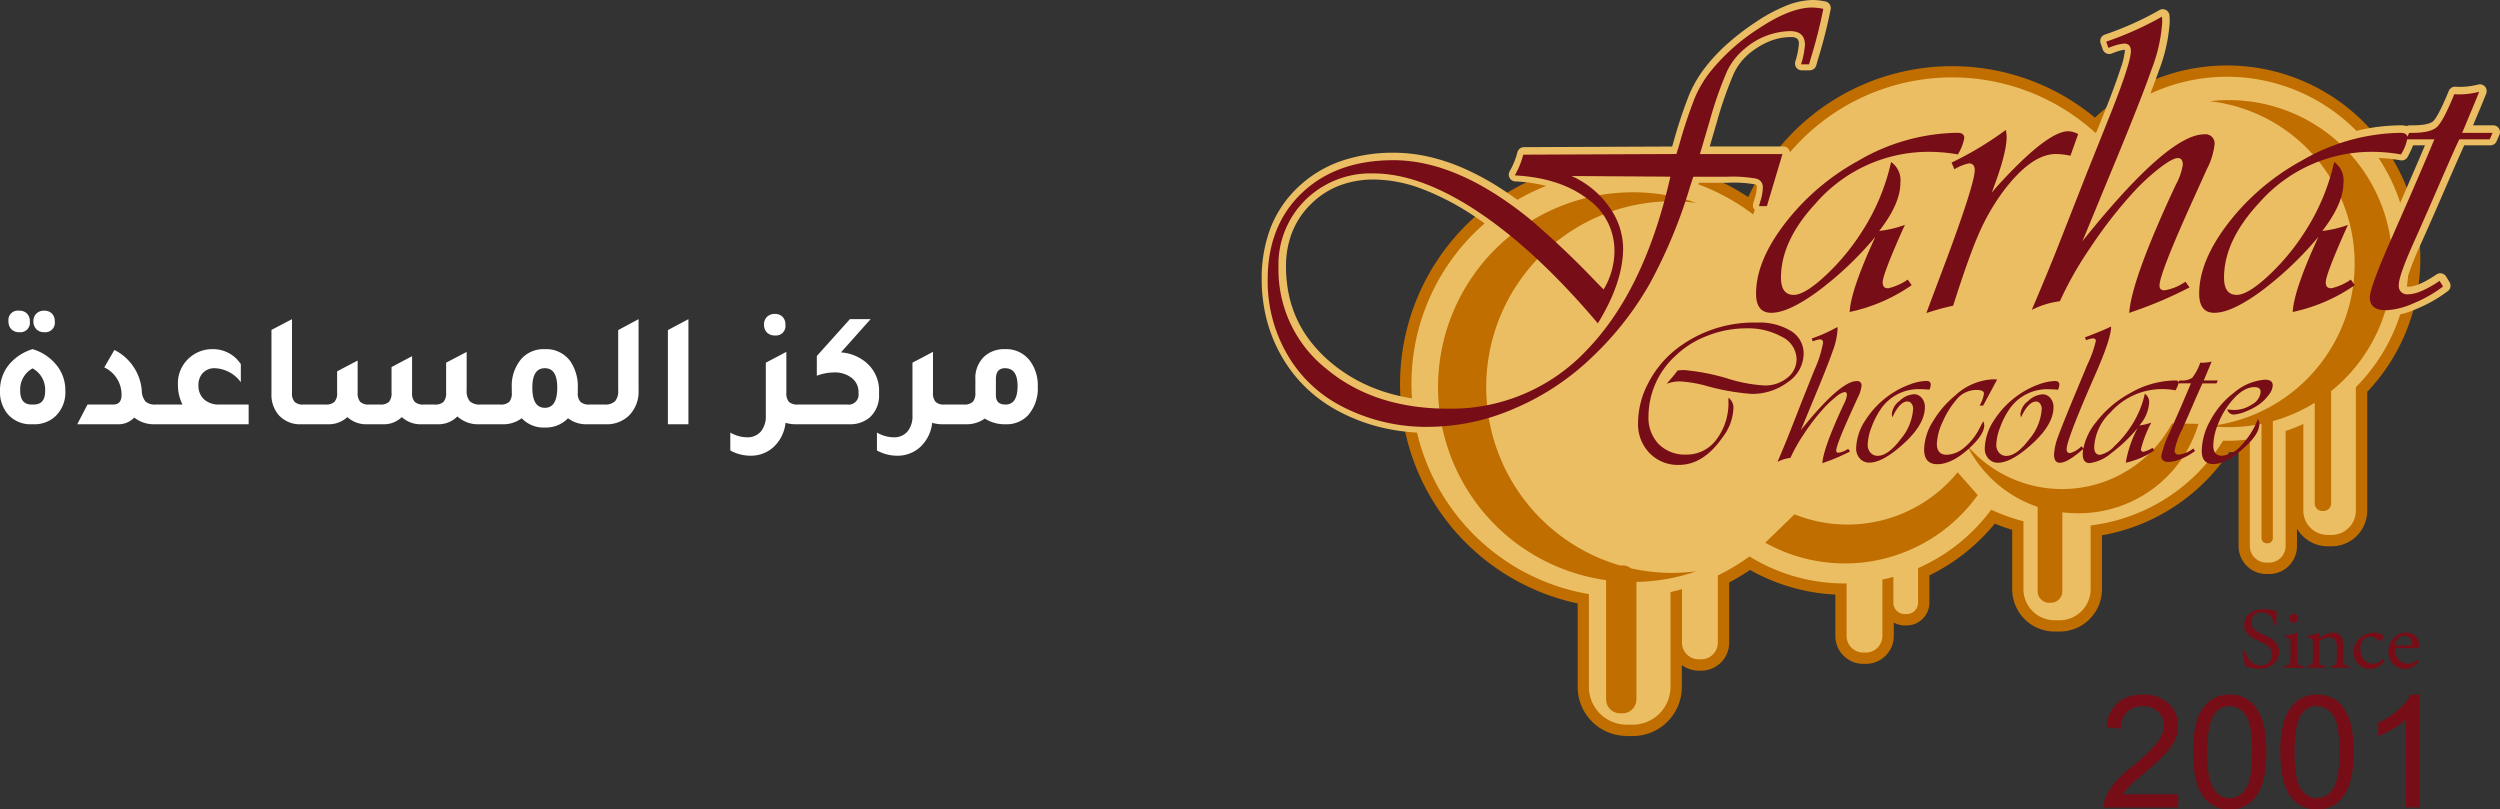
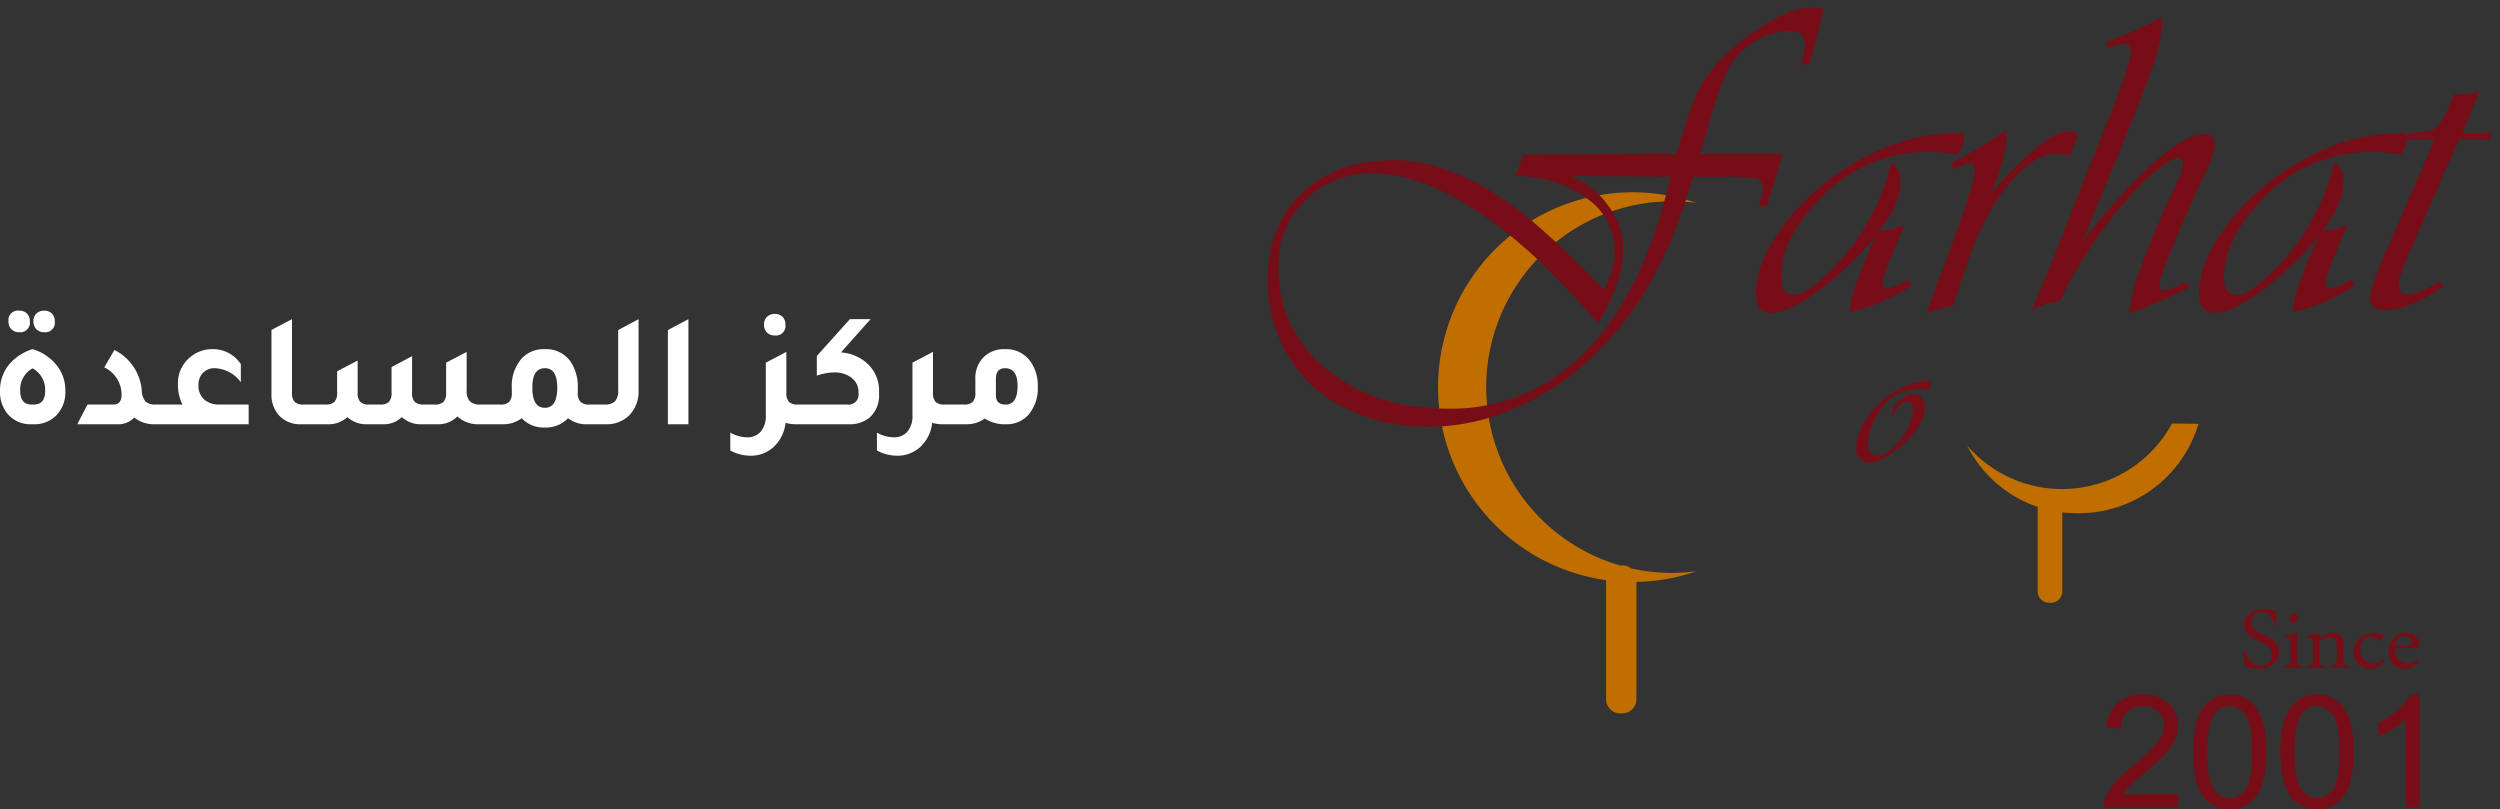
<svg xmlns="http://www.w3.org/2000/svg" width="383.575" height="124.187" viewBox="0 0 383.575 124.187">
  <rect x="0" y="0" width="383.575" height="124.187" fill="#333333" stroke="none" />
  <g id="Group_17283" data-name="Group 17283" transform="translate(-1218.925 -20.906)">
    <path id="Path_19314" data-name="Path 19314" d="M4.875-14.125a1.622,1.622,0,0,1-1.2-.45,1.655,1.655,0,0,1-.45-1.225,1.447,1.447,0,0,1,1.65-1.625,1.6,1.6,0,0,1,1.188.438A1.6,1.6,0,0,1,6.5-15.8,1.459,1.459,0,0,1,4.875-14.125Zm3.825,0a1.6,1.6,0,0,1-1.2-.463A1.665,1.665,0,0,1,7.05-15.8a1.589,1.589,0,0,1,.45-1.175,1.622,1.622,0,0,1,1.2-.45,1.6,1.6,0,0,1,1.188.438,1.6,1.6,0,0,1,.438,1.187A1.459,1.459,0,0,1,8.7-14.125ZM6.8,0A4.612,4.612,0,0,1,3.075-1.6a5.308,5.308,0,0,1-1.15-3.525,6.217,6.217,0,0,1,1.3-3.925,7.551,7.551,0,0,1,3.7-2.475,7.43,7.43,0,0,1,3.85,2.675A6.124,6.124,0,0,1,11.95-5.125a5.041,5.041,0,0,1-1.5,3.875A4.7,4.7,0,0,1,7.05,0ZM6.775-3.025H7.1q1.75,0,1.75-2.075A3.714,3.714,0,0,0,6.925-8.575a3.681,3.681,0,0,0-1.9,3.425Q5.025-3.025,6.775-3.025Zm7,3.025L15.35-3.025H19.3q1.275,0,1.275-1.475a4.617,4.617,0,0,0-2.65-4.225l1.55-2.675a7.641,7.641,0,0,1,4.2,6.175A2.808,2.808,0,0,0,24.237-3.5a2.165,2.165,0,0,0,1.588.475h1.9V0H25.65a4.829,4.829,0,0,1-3.125-1.025A3.386,3.386,0,0,1,19.875,0Zm26.3-3.025V0H26.225V-3.025h3.7a6.624,6.624,0,0,1-.7-3.05,5.193,5.193,0,0,1,1.85-4.2,5.267,5.267,0,0,1,3.475-1.25,5.089,5.089,0,0,1,4.325,2.3V-6.45A5.217,5.217,0,0,0,34.9-8.6a2.435,2.435,0,0,0-1.838.713,2.638,2.638,0,0,0-.687,1.912,2.782,2.782,0,0,0,.862,2.162,3.372,3.372,0,0,0,2.362.787ZM48.175,0A4.4,4.4,0,0,1,44.65-1.45a4.771,4.771,0,0,1-1.075-3.225v-9.8l3.15-1.65v11.3a1.958,1.958,0,0,0,.4,1.388,1.83,1.83,0,0,0,1.35.412h2.25V0Zm1.05,0V-3.025h2.65a1.876,1.876,0,0,0,1.362-.412,1.918,1.918,0,0,0,.412-1.388v-3.3l3.15-1.65v4.95a1.958,1.958,0,0,0,.4,1.388,1.83,1.83,0,0,0,1.35.412h1.7a1.83,1.83,0,0,0,1.35-.412A1.958,1.958,0,0,0,62-4.825v-3.95l3.15-1.675v5.625a1.918,1.918,0,0,0,.412,1.388,1.876,1.876,0,0,0,1.362.412h1.7a1.83,1.83,0,0,0,1.35-.412,1.958,1.958,0,0,0,.4-1.388V-9.45l3.15-1.65v5.875a2.4,2.4,0,0,0,.488,1.7,2.225,2.225,0,0,0,1.637.5h2.3V0H75.475A4.724,4.724,0,0,1,72.1-1.2,4.071,4.071,0,0,1,69.075,0H66.6a4.249,4.249,0,0,1-3.025-1.1A3.936,3.936,0,0,1,60.725,0H58.25a4.249,4.249,0,0,1-3.025-1.1A4.249,4.249,0,0,1,52.2,0ZM92.35-3.025h2.225V0h-2.55a4.559,4.559,0,0,1-2.95-.925A4.664,4.664,0,0,1,85.525.5a4.566,4.566,0,0,1-3.55-1.425A4.728,4.728,0,0,1,79,0H76.45V-3.025H78.7a1.83,1.83,0,0,0,1.35-.412,1.958,1.958,0,0,0,.4-1.388V-5.55a6.391,6.391,0,0,1,1.525-4.55,4.615,4.615,0,0,1,3.55-1.425,4.572,4.572,0,0,1,3.9,1.85,6.831,6.831,0,0,1,1.15,4.125v.725a1.918,1.918,0,0,0,.412,1.388A1.876,1.876,0,0,0,92.35-3.025Zm-6.825.5q1.9,0,1.9-3.1,0-2.975-1.9-2.975Q83.6-8.6,83.6-5.625,83.6-2.525,85.525-2.525ZM93.075,0V-3.025H94.65a2.225,2.225,0,0,0,1.638-.5,2.4,2.4,0,0,0,.487-1.7V-14.45L99.9-16.125V-5.2a5.188,5.188,0,0,1-1.475,3.875A4.917,4.917,0,0,1,94.825,0ZM104.4,0V-14.45l3.15-1.675V0Zm16.4-13.625a1.622,1.622,0,0,1-1.2-.45,1.655,1.655,0,0,1-.45-1.225,1.589,1.589,0,0,1,.45-1.175,1.622,1.622,0,0,1,1.2-.45,1.6,1.6,0,0,1,1.188.438,1.6,1.6,0,0,1,.438,1.188A1.459,1.459,0,0,1,120.8-13.625Zm3.525,10.6h2.25V0h-2.55a5.29,5.29,0,0,1-1.575-.225,5.9,5.9,0,0,1-1.925,3.8,5.145,5.145,0,0,1-3.475,1.25,6.461,6.461,0,0,1-3.075-.8V1.275a5.215,5.215,0,0,0,2.55.725,2.666,2.666,0,0,0,2.138-.887,3.659,3.659,0,0,0,.762-2.463v-8.1l2.05-1.075,1.075-.575v.025l.025-.025v6.275a1.958,1.958,0,0,0,.4,1.388A1.83,1.83,0,0,0,124.325-3.025Zm6.625-8a6.675,6.675,0,0,1,3.3,1.125,5.64,5.64,0,0,1,2.55,4.975V-4.6a4.528,4.528,0,0,1-1.4,3.525A4.637,4.637,0,0,1,132.225,0h-7.15V-3.025H131.9a1.536,1.536,0,0,0,1.75-1.725V-4.9a2.713,2.713,0,0,0-1.037-2.2,4.144,4.144,0,0,0-2.713-.85,7.887,7.887,0,0,0-2.65.5v-3.025l5.075-5.65H135.5Zm15.875,8h2.25V0h-2.55a5.29,5.29,0,0,1-1.575-.225,5.9,5.9,0,0,1-1.925,3.8,5.145,5.145,0,0,1-3.475,1.25,6.461,6.461,0,0,1-3.075-.8V1.275a5.215,5.215,0,0,0,2.55.725,2.666,2.666,0,0,0,2.137-.887,3.659,3.659,0,0,0,.762-2.463v-8.1l2.05-1.075,1.075-.575v.025l.025-.025v6.275a1.958,1.958,0,0,0,.4,1.388A1.83,1.83,0,0,0,146.825-3.025Zm4.75-3.875a4.528,4.528,0,0,1,1.4-3.525,4.536,4.536,0,0,1,3.15-1.1,4.544,4.544,0,0,1,3.85,1.825,6.248,6.248,0,0,1,1.175,3.925A6.206,6.206,0,0,1,159.675-1.4,4.444,4.444,0,0,1,156.3,0a5.668,5.668,0,0,1-3.275-.875,4.788,4.788,0,0,1-2.9.875h-2.55V-3.025h2.25a1.83,1.83,0,0,0,1.35-.412,1.958,1.958,0,0,0,.4-1.388Zm3.15,2.475q0,1.4,1.475,1.4,1.85,0,1.85-2.85,0-2.725-1.925-2.725-1.4,0-1.4,1.65Z" transform="translate(1217 86)" fill="#fff" />
    <g id="Layer_1" data-name="Layer 1" transform="translate(1412.504 20.926)">
      <g id="Group_17282" data-name="Group 17282" transform="translate(-0.005 -0.02)">
        <g id="Group_17264" data-name="Group 17264" transform="translate(0)">
          <g id="Group_17279" data-name="Group 17279">
-             <path id="Path_19232" data-name="Path 19232" d="M91.4,129.658a7.519,7.519,0,0,1-7.524-7.516V109.329a34.412,34.412,0,1,1,24.213-63.548c.667.379,1.32.783,1.957,1.207a34.383,34.383,0,0,1,53.2-12.194,29.655,29.655,0,0,1,41.772,42.068V95.1a5.46,5.46,0,0,1-5.458,5.462h-.6a5.47,5.47,0,0,1-4.72-2.71v2.684a4.28,4.28,0,0,1-4.281,4.281h-.4a4.28,4.28,0,0,1-4.281-4.281h0V86.054c-.476.03-.948.045-1.424.052a29.714,29.714,0,0,1-14.485,11.411,29.349,29.349,0,0,1-5.049,1.353v8.273a6.5,6.5,0,0,1-6.5,6.5h-.772a6.5,6.5,0,0,1-6.5-6.5h0V98.042c-.907-.277-1.8-.6-2.68-.96a29.853,29.853,0,0,1-10.028,7.947v4.191a3.485,3.485,0,0,1-3.483,3.483h-.281a3.475,3.475,0,0,1-1.7-.446v2.062a4.28,4.28,0,0,1-4.281,4.281h-.4a4.28,4.28,0,0,1-4.281-4.281h0v-6.35a29.489,29.489,0,0,1-13.09-3.779,34.228,34.228,0,0,1-3.205,1.927v9.244a4.28,4.28,0,0,1-4.281,4.281h-.4a4.276,4.276,0,0,1-2.583-.866v3.374a7.518,7.518,0,0,1-7.512,7.524h-.93Z" transform="translate(-35.388 -16.744)" fill="#c06e00" />
            <g id="Group_17280" data-name="Group 17280">
              <path id="Path_19304" data-name="Path 19304" d="M181.67,27.427h0a.012.012,0,0,1,0-.007v.007Z" transform="translate(-113.566 -17.134)" fill="#ebbe63" />
-               <path id="Path_19305" data-name="Path 19305" d="M188.965,19.207h-3.1l.712-1.709v.007c.619-1.462,1.057-2.534,1.308-3.186a1.008,1.008,0,0,0,.067-.364,1.039,1.039,0,0,0-1.038-1.042,1.021,1.021,0,0,0-.259.034,11.684,11.684,0,0,1-2.883.364c-.082,0-.289-.007-.6-.03H183.1a1.041,1.041,0,0,0-.963.645c-1.443,3.543-2.163,4.442-2.407,4.663-.206.187-.918.622-3.126.622h-.431a1.066,1.066,0,0,0-.48.116,2.8,2.8,0,0,0-.847-.116,29.109,29.109,0,0,0-6.875.847,27.921,27.921,0,0,0-31.613-5.713c.51-1.335.93-2.474,1.252-3.4a25.193,25.193,0,0,0,1.713-7.584c0-.21-.011-.514-.034-.982a1.04,1.04,0,0,0-1.559-.847l-.619.356a49.4,49.4,0,0,1-7.741,3.4h-.011a1.036,1.036,0,0,0-.641,1.32l.33.96a.184.184,0,0,0,.015.037A1.038,1.038,0,0,0,130.4,8.2l.42-.161a6.758,6.758,0,0,1,1.6-.431h.015a.55.55,0,0,1,.008.12,11.119,11.119,0,0,1-.664,2.767c-.465,1.462-1.177,3.415-2.114,5.8v-.007L128.093,20.2c-.056.056-.109.112-.161.169a32.673,32.673,0,0,0-46.885,2.991,1.034,1.034,0,0,0-1.027-.911H68.744l1.095-3.737h0A58.842,58.842,0,0,1,72.463,11.2a9.114,9.114,0,0,1,2.47-3.111l-.011.007a12.078,12.078,0,0,1,3.126-1.833,8.65,8.65,0,0,1,3.123-.592,1.545,1.545,0,0,1,1.008.251,1.14,1.14,0,0,1,.244.828,11.709,11.709,0,0,1-.559,2.7,1.017,1.017,0,0,0-.037.281h0a1.038,1.038,0,0,0,1.038,1.038h1.226a1.044,1.044,0,0,0,1-.757l.229-.817A75.6,75.6,0,0,0,87.3,1.393,1.034,1.034,0,0,0,86.476.2,10,10,0,0,0,84.586-.02a11.364,11.364,0,0,0-4.12.877A25.155,25.155,0,0,0,75.8,3.373a38.22,38.22,0,0,0-4.352,3.333,26.89,26.89,0,0,0-3.351,3.561,18.709,18.709,0,0,0-2.523,4.292A72.213,72.213,0,0,0,63.148,21.9s-.086.285-.172.559l-22.736.1a1.038,1.038,0,0,0-1,.772,11.744,11.744,0,0,1-1.188,2.924,1.04,1.04,0,0,0,.843,1.559,23.538,23.538,0,0,1,4.742.69,32.781,32.781,0,0,0-4.393,2.133q-1.423-1.029-2.909-1.972a40.723,40.723,0,0,0-5.458-2.909,29.686,29.686,0,0,0-5.342-1.751,24.176,24.176,0,0,0-5.214-.592,24.471,24.471,0,0,0-8.232,1.308A18.347,18.347,0,0,0,5.579,28.7a17.227,17.227,0,0,0-4.2,6.2A21.762,21.762,0,0,0,0,42.794a24.934,24.934,0,0,0,.78,6.272A22.773,22.773,0,0,0,3.12,54.752a21.689,21.689,0,0,0,3.752,4.787A22.172,22.172,0,0,0,11.854,63.1a27.625,27.625,0,0,0,6.586,2.482h0a31.6,31.6,0,0,0,5.4.776A32.707,32.707,0,0,0,50.207,91.133v14.241h0a5.791,5.791,0,0,0,5.8,5.792h.926a5.793,5.793,0,0,0,5.792-5.792V90.818c.6-.131,1.185-.277,1.766-.442v8.213h0a2.546,2.546,0,0,0,2.549,2.545h.4a2.545,2.545,0,0,0,2.545-2.545V88.28a32.941,32.941,0,0,0,4.858-2.924A27.78,27.78,0,0,0,89.482,89.5h0c.086,0,.172-.008.262-.008v8.052h0A2.549,2.549,0,0,0,92.29,100.1h.4a2.546,2.546,0,0,0,2.545-2.549V88.906c.57-.12,1.132-.262,1.687-.412v3.959A1.75,1.75,0,0,0,98.678,94.2h.281a1.75,1.75,0,0,0,1.751-1.751v-5.3a28.031,28.031,0,0,0,11.224-8.967,27.607,27.607,0,0,0,4.945,1.773V90.372h0a4.772,4.772,0,0,0,4.772,4.772h.765a4.773,4.773,0,0,0,4.772-4.776V80.6a27.907,27.907,0,0,0,20.325-13.008c.2,0,.394.015.592.015h0a27.811,27.811,0,0,0,3.509-.229V83.756h0a2.549,2.549,0,0,0,2.545,2.549h.4a2.545,2.545,0,0,0,2.545-2.545V66.111a27.19,27.19,0,0,0,2.718-1.087v13.3h0a3.73,3.73,0,0,0,3.73,3.73h.6a3.73,3.73,0,0,0,3.73-3.73V59.385a27.951,27.951,0,0,0,6.808-11.171,12.452,12.452,0,0,0,2.534-.855A21.367,21.367,0,0,0,182,44.638a1.036,1.036,0,0,0,.251-1.372l-.529-.862a1.052,1.052,0,0,0-.667-.472,1.05,1.05,0,0,0-.8.154c-2.305,1.556-3.569,1.878-4.225,1.878a.744.744,0,0,1-.326-.049c.082-.54.142-1.083.195-1.634a48.1,48.1,0,0,1,2.039-5.068c1.372-3.074,2.444-5.507,3.186-7.239,1.822-4.21,2.961-6.8,3.385-7.692h4.015a1.042,1.042,0,0,0,.952-.626l.431-.993a1.06,1.06,0,0,0,.086-.416,1.038,1.038,0,0,0-1.038-1.038ZM71.44,28.024a18.978,18.978,0,0,1,4.3.251.346.346,0,0,1,.165.094.619.619,0,0,1,.064.337,6.186,6.186,0,0,1-.319,1.687.243.243,0,0,0-.015.049c-.03.109-.086.326-.217.738a1.1,1.1,0,0,0-.049.311h0a1.019,1.019,0,0,0,.3.727c-.09.221-.176.442-.262.667a32.572,32.572,0,0,0-8.4-4.618c.026-.079.052-.161.079-.244h4.348ZM18.711,60.064a25.039,25.039,0,0,1-4.247-1.833,23.688,23.688,0,0,1-3.76-2.564,21.293,21.293,0,0,1-3.063-3.115,17.581,17.581,0,0,1-3.471-7.366,20.6,20.6,0,0,1-.435-4.315,14.244,14.244,0,0,1,.956-5.3A12.5,12.5,0,0,1,7.551,31.3a12.655,12.655,0,0,1,4.318-2.827,14.7,14.7,0,0,1,5.376-.948,21.272,21.272,0,0,1,7.306,1.421,39.9,39.9,0,0,1,8.258,4.337q.708.478,1.4.975A32.6,32.6,0,0,0,22.98,58.913q0,1.1.075,2.189a28.843,28.843,0,0,1-4.345-1.038Zm156.71-30.653h0l-.738,1.679a27.915,27.915,0,0,0-3.318-6.871,24.18,24.18,0,0,1,3.37.36.972.972,0,0,0,.18.015,1.036,1.036,0,0,0,.915-.547,15.3,15.3,0,0,0,.836-1.773h1.818c-.5,1.2-1.529,3.587-3.063,7.134Z" transform="translate(0.005 0.02)" fill="#ebbe63" />
            </g>
            <g id="Group_17281" data-name="Group 17281" transform="translate(27.064 15.362)">
              <path id="Path_19306" data-name="Path 19306" d="M111.837,80.309a29.895,29.895,0,1,0-13.859,57.872v18.286a2.156,2.156,0,0,0,2.155,2.155h.345a2.156,2.156,0,0,0,2.155-2.155V138.455a29.8,29.8,0,0,0,9.2-1.631,28.611,28.611,0,0,1-10.039-.454,2.141,2.141,0,0,0-1.316-.45h-.412a28.512,28.512,0,0,1-20.483-27.358,28.2,28.2,0,0,1,.247-3.73,28.516,28.516,0,0,1,32.006-24.528Z" transform="translate(-72.192 -64.535)" fill="#c06e00" />
-               <path id="Path_19307" data-name="Path 19307" d="M210.6,199.728l-4.487,4.356a25.042,25.042,0,0,0,32.6-7.314l-3.089-3.49A21.808,21.808,0,0,1,210.6,199.728Z" transform="translate(-155.908 -136.18)" fill="#c06e00" />
-               <path id="Path_19308" data-name="Path 19308" d="M416.12,66.042a25.076,25.076,0,0,0-27.98-24.914,25.086,25.086,0,0,1,0,49.839,25.105,25.105,0,0,0,7.906-.337v17.521a.8.8,0,0,0,.806.806h.127a.8.8,0,0,0,.806-.806V90.214a25.026,25.026,0,0,0,6.429-2.819v15.441A1.163,1.163,0,0,0,405.376,104h.187a1.163,1.163,0,0,0,1.162-1.162V85.622l-.007-.007a25.089,25.089,0,0,0,9.394-19.572Z" transform="translate(-269.701 -40.96)" fill="#c06e00" />
              <path id="Path_19309" data-name="Path 19309" d="M315.783,178.759a19.18,19.18,0,0,1-27.043-2.081,18.859,18.859,0,0,0,10.822,9.435V199.07a1.751,1.751,0,0,0,1.754,1.751h.281a1.75,1.75,0,0,0,1.751-1.751V186.943a21.523,21.523,0,0,0,2.5.146h0a19.185,19.185,0,0,0,18.391-13.724l-4.064-.045a19.188,19.188,0,0,1-4.39,5.439Z" transform="translate(-207.563 -123.702)" fill="#c06e00" />
            </g>
          </g>
        </g>
        <path id="Path_19310" data-name="Path 19310" d="M81.131,43.848a2.331,2.331,0,0,1-.285-1.372,12.327,12.327,0,0,1,1.245-5.252,21.812,21.812,0,0,1,3.846-5.477,26.534,26.534,0,0,1,3.677-3.306A21.913,21.913,0,0,1,93.6,26.1c.619-.281,1.256-.529,1.9-.75a30.531,30.531,0,0,1-1.514,4.525A34.085,34.085,0,0,1,91.23,35.05h0a33.56,33.56,0,0,1-5.4,6.448,17.02,17.02,0,0,1-2.583,2.024,3.11,3.11,0,0,1-1.484.566c-.454,0-.574-.161-.63-.244m32.557-24.876a47.667,47.667,0,0,1-4.941,3.216,3.412,3.412,0,0,0,.24-1.125,1.729,1.729,0,0,0-.682-1.428,2.327,2.327,0,0,0-1.417-.4,28.868,28.868,0,0,0-7.857,1.11,36.241,36.241,0,0,0-7.835,3.3h0a38.9,38.9,0,0,0-6.362,4.382,35.946,35.946,0,0,0-5.2,5.454,26.119,26.119,0,0,0-3.494,5.852,14.727,14.727,0,0,0-1.2,5.6,4.48,4.48,0,0,0,.8,2.856,3.086,3.086,0,0,0,2.557,1.132c2.013,0,4.562-1.151,7.79-3.516a47.408,47.408,0,0,0,4.915-4.169A22.97,22.97,0,0,0,89.3,47.694v.052a1.039,1.039,0,0,0,1.042,1.038,1.09,1.09,0,0,0,.247-.03,35.732,35.732,0,0,0,5.559-1.829,21.124,21.124,0,0,0,4.33-2.463,1.036,1.036,0,0,0,.229-1.421l-.6-.862a1.038,1.038,0,0,0-1.383-.3A11.864,11.864,0,0,1,96.485,43a16.448,16.448,0,0,1,.7-2.129c.514-1.346,1.293-3.194,2.32-5.492l.262-.559A1.04,1.04,0,0,0,98.5,33.393q-.68.231-1.293.4a16.567,16.567,0,0,0,1.065-2.006,9.7,9.7,0,0,0,.9-3.876,5.82,5.82,0,0,0-.446-2.38,3.866,3.866,0,0,0-.559-.9,23.055,23.055,0,0,1,6.886-.277,1.051,1.051,0,0,0-.022.851l.431,1.027a1.037,1.037,0,0,0,1.361.555.466.466,0,0,0,.075-.037,11.79,11.79,0,0,1,1.6-.727,19.421,19.421,0,0,1-.986,3.925c-.682,2.17-1.721,5.147-3.093,8.851v-.007L101.5,46.544v.007l-.364.993a1.049,1.049,0,0,0-.064.356,1.038,1.038,0,0,0,1.038,1.038,1.022,1.022,0,0,0,.334-.056,35.767,35.767,0,0,1,4-1.095,1.036,1.036,0,0,0,.768-.7l.364-1.132c1.439-4.476,2.662-7.842,3.625-10.005a32.483,32.483,0,0,1,3.419-5.942v.007a19.185,19.185,0,0,1,4.007-4.2,5.89,5.89,0,0,1,3.37-1.278,10.083,10.083,0,0,1,2.009.244,1.037,1.037,0,0,0,1.192-.667l1.192-3.348a1,1,0,0,0,.06-.349,1.043,1.043,0,0,0-.562-.922,4.364,4.364,0,0,0-2-.547,5.354,5.354,0,0,0-2.343.637,15.735,15.735,0,0,0-2.635,1.7,43.6,43.6,0,0,0-4.18,3.8,16.178,16.178,0,0,0,.753-4.2,6.259,6.259,0,0,0-.161-1.32,1.038,1.038,0,0,0-1.638-.6M149.1,43.845a2.331,2.331,0,0,1-.285-1.372,12.327,12.327,0,0,1,1.245-5.252,21.812,21.812,0,0,1,3.846-5.477,26.3,26.3,0,0,1,3.677-3.306,21.913,21.913,0,0,1,3.985-2.343c.619-.281,1.256-.529,1.9-.75a30.531,30.531,0,0,1-1.514,4.525,33.754,33.754,0,0,1-2.759,5.177h0a33.559,33.559,0,0,1-5.4,6.448,17.019,17.019,0,0,1-2.583,2.024,3.109,3.109,0,0,1-1.488.566c-.454,0-.574-.161-.63-.244m-11.351-42.3s-.6.345-.619.36a49.27,49.27,0,0,1-7.745,3.4,1.04,1.04,0,0,0-.709.986,1.028,1.028,0,0,0,.056.337l.33.963a1.039,1.039,0,0,0,1.323.641.119.119,0,0,0,.034-.011l.42-.161a6.729,6.729,0,0,1,1.593-.431h.015c0,.041,0,.082,0,.12a10.956,10.956,0,0,1-.664,2.767c-.465,1.462-1.177,3.415-2.114,5.8v-.007l-3.94,9.84v.007l-3.876,9.878c-1.275,3.25-2.673,6.665-4.165,10.144h0l-.364.862a1.04,1.04,0,0,0,1.436,1.327,11.981,11.981,0,0,1,3.966-1.218,1.035,1.035,0,0,0,.821-.619,52.952,52.952,0,0,1,4.5-7.94,68.654,68.654,0,0,1,6.122-7.981l.007-.007a31.963,31.963,0,0,1,4.109-3.917,14.394,14.394,0,0,1,1.672-1.173c.146-.086.292-.161.446-.232a10.522,10.522,0,0,1-.952,2.5h0c-2.268,4.847-4.022,8.971-5.222,12.266a31.109,31.109,0,0,0-2.032,7.79v.075a1.038,1.038,0,0,0,1.038,1.038,1.122,1.122,0,0,0,.352-.06l.828-.3a63.5,63.5,0,0,0,8.521-3.655,4.465,4.465,0,0,0,.8,2.849,3.081,3.081,0,0,0,2.557,1.132c2.013,0,4.562-1.151,7.79-3.516a47.407,47.407,0,0,0,4.915-4.169,22.97,22.97,0,0,0-1.709,6.463v.052a1.035,1.035,0,0,0,1.035,1.038,1.156,1.156,0,0,0,.255-.03,35.688,35.688,0,0,0,5.556-1.829,21.124,21.124,0,0,0,4.33-2.463,1.036,1.036,0,0,0,.229-1.421l-.615-.858a1.038,1.038,0,0,0-1.383-.3A11.864,11.864,0,0,1,164.456,43a16.45,16.45,0,0,1,.7-2.129c.514-1.346,1.293-3.194,2.32-5.492l.262-.555a1.006,1.006,0,0,0,.1-.442,1.039,1.039,0,0,0-1.042-1.038,1.022,1.022,0,0,0-.334.056q-.68.231-1.293.4a16.288,16.288,0,0,0,1.065-2.006,9.7,9.7,0,0,0,.9-3.876,5.82,5.82,0,0,0-.446-2.38,3.866,3.866,0,0,0-.559-.9,22.926,22.926,0,0,1,4.408-.416,24.215,24.215,0,0,1,4.195.382.972.972,0,0,0,.18.015,1.036,1.036,0,0,0,.915-.547,15.3,15.3,0,0,0,.836-1.773h1.814c-.5,1.2-1.529,3.587-3.063,7.134h0l-3.449,7.85h0c-2.545,5.878-2.871,7.49-2.871,8.24a2.761,2.761,0,0,0,1.016,2.283,3.949,3.949,0,0,0,2.5.712,12.4,12.4,0,0,0,4.607-1.14A21.259,21.259,0,0,0,182,44.662a1.034,1.034,0,0,0,.251-1.368l-.532-.862a1.044,1.044,0,0,0-.664-.472.869.869,0,0,0-.221-.022,1.069,1.069,0,0,0-.581.176c-2.3,1.552-3.569,1.878-4.225,1.878a.776.776,0,0,1-.367-.06.659.659,0,0,1-.052-.326c0-.36.229-1.706,2.328-6.369h0c1.372-3.074,2.444-5.511,3.186-7.239h0c1.822-4.21,2.961-6.8,3.385-7.692h4.015a1.038,1.038,0,0,0,.952-.626l.431-.993a1.037,1.037,0,0,0-.952-1.451h-3.1l.712-1.709v.007c.619-1.462,1.057-2.534,1.308-3.186a1.044,1.044,0,0,0-.6-1.342,1.008,1.008,0,0,0-.364-.067,1.021,1.021,0,0,0-.259.034,11.684,11.684,0,0,1-2.883.364c-.082,0-.289-.007-.6-.03h-.071a1.041,1.041,0,0,0-.963.645c-1.447,3.543-2.167,4.442-2.407,4.663-.206.187-.918.622-3.126.622h-.431a1.066,1.066,0,0,0-.48.116,2.8,2.8,0,0,0-.847-.116,28.821,28.821,0,0,0-7.854,1.11,36.241,36.241,0,0,0-7.835,3.3h0a38.9,38.9,0,0,0-6.362,4.382,35.946,35.946,0,0,0-5.2,5.454,26.121,26.121,0,0,0-3.494,5.852,16.031,16.031,0,0,0-1.05,3.715l-.337-.491a1.039,1.039,0,0,0-1.357-.319l-.3.165h0a9.775,9.775,0,0,1-2.122.945,25.512,25.512,0,0,1,1.177-3.494c.858-2.189,2.163-5.218,3.884-9.008l2.054-4.54h0a11.246,11.246,0,0,0,1.286-4.21,2.419,2.419,0,0,0-2.2-2.628,2.758,2.758,0,0,0-.431,0c-2.088,0-4.686,1.368-7.932,4.18a64.957,64.957,0,0,0-5.068,4.989q-1.012,1.1-2.1,2.343c.63-1.526,1.346-3.254,1.346-3.254h0c3.306-7.932,5.544-13.578,6.65-16.783a25.175,25.175,0,0,0,1.713-7.58c0-.21-.011-.514-.034-.982a1.042,1.042,0,0,0-1.091-.986,1.032,1.032,0,0,0-.469.139M55.565,43.785a18.3,18.3,0,0,0,1.023-5.814,11.939,11.939,0,0,0-2.38-7.018,14.815,14.815,0,0,0-2.707-2.9l-.112-.09c3.756.026,8.525.056,10.114.067-.574,2.38-1.222,4.656-1.938,6.781a61.156,61.156,0,0,1-2.819,7.006c-.484,1.016-1,2-1.533,2.946.127-.326.244-.652.352-.975M23.457,61.19A29.1,29.1,0,0,1,18.7,60.084a25.211,25.211,0,0,1-4.247-1.833A23.487,23.487,0,0,1,10.7,55.687a21.294,21.294,0,0,1-3.063-3.115A17.567,17.567,0,0,1,4.166,45.2a20.833,20.833,0,0,1-.439-4.315,14.244,14.244,0,0,1,.956-5.3,12.5,12.5,0,0,1,2.86-4.262,12.71,12.71,0,0,1,4.318-2.827,14.713,14.713,0,0,1,5.376-.948,21.335,21.335,0,0,1,7.3,1.417A39.841,39.841,0,0,1,32.8,33.3a70.618,70.618,0,0,1,8.884,7.13,114.13,114.13,0,0,1,9.2,9.75,1.031,1.031,0,0,0,.469.315q-.95,1.181-1.968,2.238a31.187,31.187,0,0,1-4.472,3.872,26.534,26.534,0,0,1-10.3,4.4,30.273,30.273,0,0,1-5.874.551,36.648,36.648,0,0,1-5.282-.371M80.486.881A25.155,25.155,0,0,0,75.815,3.4a38.555,38.555,0,0,0-4.352,3.333,26.8,26.8,0,0,0-3.348,3.554,18.748,18.748,0,0,0-2.527,4.3,72.213,72.213,0,0,0-2.422,7.344s-.086.285-.172.559l-22.736.1a1.038,1.038,0,0,0-1,.772,11.734,11.734,0,0,1-1.185,2.924.979.979,0,0,0-.139.521,1.04,1.04,0,0,0,.982,1.038,23.67,23.67,0,0,1,5.938,1.023,15.24,15.24,0,0,1,4.562,2.317,9.863,9.863,0,0,1,2.864,3.254,8.379,8.379,0,0,1,.933,3.94,10.276,10.276,0,0,1-.379,2.763,10.863,10.863,0,0,1-.514,1.432l-.011-.011a134.976,134.976,0,0,0-10.361-9.825A57.246,57.246,0,0,0,36.36,28.7,41.157,41.157,0,0,0,30.9,25.787a30.059,30.059,0,0,0-5.338-1.754,24.176,24.176,0,0,0-5.214-.592,24.468,24.468,0,0,0-8.228,1.312A18.347,18.347,0,0,0,5.613,28.73a17.227,17.227,0,0,0-4.2,6.2,21.158,21.158,0,0,0-1.4,7.872A24.934,24.934,0,0,0,.8,49.078a22.773,22.773,0,0,0,2.343,5.687,21.6,21.6,0,0,0,3.752,4.787,22.172,22.172,0,0,0,4.982,3.565h0A27.593,27.593,0,0,0,18.46,65.6a32.408,32.408,0,0,0,14.163.075,37.582,37.582,0,0,0,6.86-2.223,40.627,40.627,0,0,0,6.508-3.539,41.067,41.067,0,0,0,5.773-4.693v.007a51.791,51.791,0,0,0,4.828-5.346,49.012,49.012,0,0,0,3.951-5.9,61.737,61.737,0,0,0,3.333-6.894c1.05-2.527,2.058-5.338,3-8.36v.011l.229-.708h4.352a18.99,18.99,0,0,1,4.3.251.344.344,0,0,1,.169.094.655.655,0,0,1,.064.337,6.186,6.186,0,0,1-.319,1.687c0,.015-.011.034-.015.049-.026.109-.086.326-.217.738a.977.977,0,0,0-.045.311,1.038,1.038,0,0,0,1.038,1.038h1.226a1.036,1.036,0,0,0,.993-.742l2.388-7.988a1,1,0,0,0,.045-.3,1.038,1.038,0,0,0-1.038-1.038H68.775l1.1-3.737h0A58.84,58.84,0,0,1,72.5,11.224a9.114,9.114,0,0,1,2.47-3.111l-.007.007A12.078,12.078,0,0,1,78.09,6.287a8.735,8.735,0,0,1,3.126-.592,1.523,1.523,0,0,1,1.008.251,1.14,1.14,0,0,1,.244.828,11.71,11.71,0,0,1-.559,2.7,1.017,1.017,0,0,0-.037.281A1.038,1.038,0,0,0,82.911,10.8h1.226a1.04,1.04,0,0,0,1-.757l.229-.817A75.593,75.593,0,0,0,87.35,1.413a.932.932,0,0,0,.015-.176,1.039,1.039,0,0,0-.843-1.02A10,10,0,0,0,84.632,0a11.384,11.384,0,0,0-4.124.877" transform="translate(-0.007 0.008)" fill="none" />
        <g id="Group_17268" data-name="Group 17268" transform="translate(0.926 1.155)">
          <g id="Group_17278" data-name="Group 17278">
            <path id="Path_19237" data-name="Path 19237" d="M186.055,21.53l-.33.761H190.4l-.431.993h-4.675l-.266.566q-.63,1.327-3.415,7.752-1.13,2.62-3.183,7.227-2.424,5.37-2.422,6.8a1.276,1.276,0,0,0,1.458,1.424q1.754,0,4.806-2.054l.529.862a20,20,0,0,1-4.54,2.583,11.469,11.469,0,0,1-4.21,1.061q-2.485,0-2.485-1.957,0-1.389,2.785-7.824l3.449-7.853q2.885-6.663,3.348-7.824l.334-.761h-4.341l.465-.993h.431q2.851,0,3.827-.9t2.665-5.038c.334.022.551.034.663.034a12.741,12.741,0,0,0,3.149-.4q-.366.962-1.293,3.149l-.99,2.384ZM176.342,25.6a25.183,25.183,0,0,0-4.375-.4,22.935,22.935,0,0,0-17.4,7.853Q149.2,38.83,149.2,44.5q0,2.654,1.957,2.65,1.653,0,4.772-2.868a34.367,34.367,0,0,0,5.567-6.646,32.881,32.881,0,0,0,4.6-10.871,3.411,3.411,0,0,1,1.424,3.183q0,3.216-3.246,7.392a17.2,17.2,0,0,0,3.944-.93l-.266.566q-3.149,7.057-3.149,8.251c0,.641.3.941.9.9a8.738,8.738,0,0,0,2.95-1.327l.6.862a26.261,26.261,0,0,1-9.514,4.109q.169-3.346,3.944-11.535a51.851,51.851,0,0,1-8.8,8.352q-4.521,3.312-7.175,3.31-2.322,0-2.32-2.95,0-5.01,4.476-10.822a36,36,0,0,1,11.235-9.563,30.843,30.843,0,0,1,15.182-4.277c.7,0,1.061.266,1.061.795a7.046,7.046,0,0,1-.993,2.519m-29.8,2.287-2.051,4.543q-5.2,11.471-5.2,13.289c0,.484.255.727.761.727A7.429,7.429,0,0,0,143,45.308l.3-.165.6.862a62.486,62.486,0,0,1-8.42,3.614l-.828.3q.365-5.168,7.16-19.688a9.308,9.308,0,0,0,1.061-3.048c0-.686-.255-1.027-.761-1.027q-.86,0-3.048,1.724a33.037,33.037,0,0,0-4.244,4.045,69.625,69.625,0,0,0-6.215,8.1,53.775,53.775,0,0,0-4.592,8.1,12.949,12.949,0,0,0-4.315,1.331l.364-.862q2.255-5.269,4.176-10.178l3.876-9.878,3.944-9.844q2.851-7.259,2.849-8.948c0-.772-.352-1.158-1.061-1.158a7.7,7.7,0,0,0-1.957.5l-.431.165-.33-.96a50.32,50.32,0,0,0,7.921-3.479l.63-.364c.022.42.034.727.034.93a24.541,24.541,0,0,1-1.657,7.242q-1.659,4.791-6.628,16.719l-3.573,8.656-.4.93.566-.7q12.7-15.711,18.132-15.711a1.4,1.4,0,0,1,1.589,1.589,10.807,10.807,0,0,1-1.192,3.779M125.634,25.8a11.081,11.081,0,0,0-2.219-.266q-3.846,0-8.221,5.9a33.338,33.338,0,0,0-3.531,6.133q-1.473,3.312-3.662,10.11l-.364,1.132a37,37,0,0,0-4.109,1.132l.364-.993,2.916-7.752q4.144-11.2,4.142-13.192c0-.686-.3-1.027-.9-1.027a7.033,7.033,0,0,0-2.223.9l-.431-1.027a51.035,51.035,0,0,0,8.318-5.008,5.111,5.111,0,0,1,.131,1.095q0,2.553-2.287,8.521l.795-.93q7.72-8.48,10.939-8.483a3.361,3.361,0,0,1,1.526.431l-1.192,3.344Zm-17.266-.2a25.183,25.183,0,0,0-4.375-.4,22.941,22.941,0,0,0-17.4,7.853Q81.221,38.83,81.223,44.5q0,2.654,1.957,2.65,1.659,0,4.772-2.868a34.367,34.367,0,0,0,5.567-6.646,32.88,32.88,0,0,0,4.6-10.871,3.411,3.411,0,0,1,1.424,3.183q0,3.216-3.25,7.392a17.2,17.2,0,0,0,3.944-.93l-.266.566q-3.149,7.057-3.149,8.251c0,.641.3.941.9.9a8.738,8.738,0,0,0,2.95-1.327l.6.862a26.261,26.261,0,0,1-9.514,4.109q.169-3.346,3.944-11.535a51.758,51.758,0,0,1-8.806,8.352q-4.521,3.312-7.175,3.31-2.322,0-2.32-2.95,0-5.01,4.476-10.822A35.971,35.971,0,0,1,93.11,26.557a30.84,30.84,0,0,1,15.178-4.277c.709,0,1.061.266,1.061.795a7.046,7.046,0,0,1-.993,2.519M49.1,28.915a13.941,13.941,0,0,1,5.7,4.656A10.892,10.892,0,0,1,57,39.984q0,5.207-3.876,11.535Q43.7,40.38,34.818,34.448T18.677,28.514A14.227,14.227,0,0,0,8.251,32.588,13.9,13.9,0,0,0,4.124,42.9a19.4,19.4,0,0,0,7.344,15.595q7.344,6.118,18.71,6.114a28.506,28.506,0,0,0,21.394-9.147q8.766-9.149,12.682-26.451l-15.148-.1ZM85.763,10.951l-.232.828H84.3A13.043,13.043,0,0,0,84.9,8.8q0-2.12-2.287-2.122a11.019,11.019,0,0,0-6.894,2.65,10.142,10.142,0,0,0-2.752,3.464,58.93,58.93,0,0,0-2.688,7.677l-1.26,4.277-.232.795H81.448l-2.384,7.988H77.838c.112-.352.187-.619.232-.795a7.041,7.041,0,0,0,.364-1.987,1.328,1.328,0,0,0-.96-1.425,20.814,20.814,0,0,0-4.6-.3H67.766L67.3,30.444a77.2,77.2,0,0,1-6.249,15.047,48.352,48.352,0,0,1-8.6,11,39.244,39.244,0,0,1-11.966,8.022,33.354,33.354,0,0,1-13.289,2.883A28.064,28.064,0,0,1,13.77,64.212a20.431,20.431,0,0,1-8.318-7.955A22.371,22.371,0,0,1,2.467,44.82q0-8.322,5.271-13.327t14.02-5.008q9.812,0,20.948,9.046a132.977,132.977,0,0,1,10.279,9.758l1.027,1.027a11.538,11.538,0,0,0,1.657-5.934,9.678,9.678,0,0,0-4.21-8.022q-4.212-3.183-11.074-3.546a12.962,12.962,0,0,0,1.293-3.179l23.5-.1.4-1.293A72.409,72.409,0,0,1,67.968,17a17.466,17.466,0,0,1,2.384-4.06,30.892,30.892,0,0,1,7.456-6.661Q82.65,3.06,86.029,3.06a9.133,9.133,0,0,1,1.691.2,75.468,75.468,0,0,1-1.957,7.689" transform="translate(-2.466 -3.06)" fill="#770d16" />
          </g>
        </g>
-         <path id="Path_19311" data-name="Path 19311" d="M215.376,141.519A13.228,13.228,0,0,0,212.52,143a13.794,13.794,0,0,0-3.831,3.925,8.161,8.161,0,0,0-1.454,4.363,2.229,2.229,0,0,0,.574,1.571,1.878,1.878,0,0,0,1.439.626q2,0,5.012-2.68,3.52-3.093,3.52-5.852a2.076,2.076,0,0,0-.484-1.395,1.5,1.5,0,0,0-1.188-.57,3.469,3.469,0,0,0-2.223,1.035A2.809,2.809,0,0,0,212.711,146a2.129,2.129,0,0,0,.082.532q1.113-2.44,2.332-2.437a.739.739,0,0,1,.6.33,1.274,1.274,0,0,1,.251.8,8,8,0,0,1-1.927,4.667q-1.917,2.542-3.505,2.545a1.433,1.433,0,0,1-1.106-.48,1.749,1.749,0,0,1-.435-1.226,7.993,7.993,0,0,1,.577-2.643,12.5,12.5,0,0,1,1.417-2.8,7.022,7.022,0,0,1,6.14-3.078c.356,0,.8.026,1.342.075a2.442,2.442,0,0,0,.2-.746c0-.4-.225-.592-.671-.592a7.726,7.726,0,0,0-2.628.577m30.113,1.2a12.909,12.909,0,0,0-3.572,4.142,9.943,9.943,0,0,0-1.395,4.8c0,1.35.6,2.028,1.784,2.024q2.075,0,5.027-2.789,2.024-1.906,2.028-3.366a1.744,1.744,0,0,0-.214-.761,12.486,12.486,0,0,1-2.568,4.06,4.355,4.355,0,0,1-2.976,1.578q-1.31,0-1.312-1.571a9.268,9.268,0,0,1,.806-3.475,12.661,12.661,0,0,1,2.058-3.411q1.766-2.069,3.46-2.073.945,0,.945.731a2.4,2.4,0,0,1-1.286,1.9,4.923,4.923,0,0,1-2.812.877,7.746,7.746,0,0,1-1.02-.09,1,1,0,0,0,.99.791,5.639,5.639,0,0,0,1.912-.5,9.444,9.444,0,0,0,2.047-1.1,6.726,6.726,0,0,0,1.447-1.469,2.553,2.553,0,0,0,.577-1.395c0-.589-.4-.885-1.2-.885a8.253,8.253,0,0,0-4.723,1.979m-42.72.382a15.3,15.3,0,0,0-3.52,4.082,8.515,8.515,0,0,0-1.327,4.236q0,2.289,2.024,2.287,2.379,0,5.256-2.774,1.951-1.889,1.949-3.2a1.132,1.132,0,0,0-.169-.592c-.071.131-.116.217-.139.259l-.4.761a9.046,9.046,0,0,1-2.332,2.969,4.334,4.334,0,0,1-2.7,1.132q-1.535,0-1.533-1.676a8.578,8.578,0,0,1,.877-3.344,13.509,13.509,0,0,1,2.111-3.419,3.921,3.921,0,0,1,3.078-1.507c.772,0,1.158.184,1.158.547a4.828,4.828,0,0,1-.532,1.6l-.124.259h.532l2.148-4.007c-.3-.019-.5-.03-.626-.03a9.134,9.134,0,0,0-5.743,2.422m-18.436-10.286a23.119,23.119,0,0,1-3.64,1.6l.154.442.2-.075a3.565,3.565,0,0,1,.9-.229c.322,0,.484.176.484.532a17.844,17.844,0,0,1-1.308,4.116l-1.814,4.525-1.777,4.54q-.888,2.255-1.919,4.678l-.169.4a5.93,5.93,0,0,1,1.979-.611,24.992,24.992,0,0,1,2.111-3.726,31.658,31.658,0,0,1,2.857-3.726,15.244,15.244,0,0,1,1.949-1.859,3.1,3.1,0,0,1,1.4-.791c.232,0,.352.161.352.472a4.327,4.327,0,0,1-.484,1.4q-3.121,6.675-3.291,9.046l.382-.139a28.617,28.617,0,0,0,3.869-1.661l-.274-.4-.139.075a3.405,3.405,0,0,1-1.357.517c-.232,0-.352-.112-.352-.334q0-.838,2.392-6.11l.945-2.084a4.974,4.974,0,0,0,.551-1.736.646.646,0,0,0-.551-.727.722.722,0,0,0-.18,0q-2.5,0-8.333,7.22l-.259.322.184-.427,1.646-3.977q2.289-5.482,3.048-7.685a11.284,11.284,0,0,0,.761-3.329c0-.09,0-.232-.015-.427l-.292.165Zm38.514,1.327-.229.09.154.442A1.485,1.485,0,0,0,223,134.6a4.02,4.02,0,0,1,.806-.2c.315,0,.472.139.472.412a18.415,18.415,0,0,1-1.308,3.64l-1.447,3.475q-2.39,5.73-3.025,7.512a9.05,9.05,0,0,0-.634,2.774c0,.855.3,1.278.915,1.278q1.13,0,3.55-2.107a5.136,5.136,0,0,0-.06.8q0,1.355,1.065,1.357a6.341,6.341,0,0,0,3.3-1.522,23.92,23.92,0,0,0,4.045-3.839,17.568,17.568,0,0,0-1.814,5.3,12.1,12.1,0,0,0,4.375-1.889l-.274-.4a4.109,4.109,0,0,1-1.357.611c-.274.019-.409-.116-.409-.412a18.108,18.108,0,0,1,1.447-3.8l.124-.259a7.938,7.938,0,0,1-1.814.427,5.82,5.82,0,0,0,1.492-3.4,1.565,1.565,0,0,0-.652-1.462,15.109,15.109,0,0,1-2.118,5,15.986,15.986,0,0,1-2.56,3.055,4.058,4.058,0,0,1-2.193,1.32c-.6,0-.9-.4-.9-1.218a7.822,7.822,0,0,1,2.467-5.256,10.538,10.538,0,0,1,8-3.61,11.357,11.357,0,0,1,2.013.184,4.228,4.228,0,0,0,.45-1.065h1.912l-.154.352q-.214.534-1.533,3.6l-1.586,3.61a14.945,14.945,0,0,0-1.278,3.595c0,.6.382.9,1.143.9a5.328,5.328,0,0,0,1.938-.484,9.276,9.276,0,0,0,2.088-1.188l-.244-.4a4.451,4.451,0,0,1-2.208.945.585.585,0,0,1-.667-.487.609.609,0,0,1,0-.165,11.376,11.376,0,0,1,1.113-3.123q.945-2.12,1.462-3.321,1.276-2.952,1.571-3.565l.124-.259h2.148l.2-.457H240.83l.154-.352.457-1.1c.285-.671.484-1.155.6-1.447a5.889,5.889,0,0,1-1.447.184c-.052,0-.154,0-.3-.015a7.772,7.772,0,0,1-1.226,2.317,2.722,2.722,0,0,1-1.762.412h-.206l-.131.281c-.034-.187-.195-.281-.48-.281a14.18,14.18,0,0,0-6.98,1.964,16.557,16.557,0,0,0-5.166,4.4,9.39,9.39,0,0,0-1.983,4.09l-.259-.352-.184.139a3.732,3.732,0,0,1-1.571.9c-.386.022-.57-.2-.547-.656q.079-1.569,4.356-11.31,2.469-5.589,2.467-7.452-1.13.568-3.764,1.571m-62.922,1.874a15.8,15.8,0,0,0-4.311,5.2,13.237,13.237,0,0,0-1.586,6.148,6.357,6.357,0,0,0,1.762,4.63,6,6,0,0,0,4.5,1.814q3.779,0,6.718-4.251a7.785,7.785,0,0,0,1.646-4.326,1.852,1.852,0,0,0-.761-1.721v.517a9.223,9.223,0,0,1-1.829,5.867,5.619,5.619,0,0,1-4.6,2.332,5.721,5.721,0,0,1-4.258-1.593,5.858,5.858,0,0,1-1.578-4.3,12.658,12.658,0,0,1,4.191-9.308A14.249,14.249,0,0,1,164.69,134a16.094,16.094,0,0,1,5.859-1.132,10.734,10.734,0,0,1,5.612,1.327,3.9,3.9,0,0,1,2.2,3.381,3.608,3.608,0,0,1-1.424,2.879,5.329,5.329,0,0,1-3.513,1.173,22.694,22.694,0,0,1-5.364-.975,33.257,33.257,0,0,0-6.946-1.387c-.191,0-.529.019-1,.06-.315.435-.813,1.042-1.492,1.814l-.184.229a5.857,5.857,0,0,1,1.979-.367,19.285,19.285,0,0,1,4.082.686,35.261,35.261,0,0,0,6.916,1.233,9.041,9.041,0,0,0,5.631-1.822,5.3,5.3,0,0,0,2.4-4.289,4.042,4.042,0,0,0-1.938-3.535,9.333,9.333,0,0,0-5.256-1.293,19.344,19.344,0,0,0-12.326,4.052" transform="translate(-96.286 -82.488)" fill="#770d16" />
        <path id="Path_19312" data-name="Path 19312" d="M251.46,156.47a13.227,13.227,0,0,0-2.856,1.477,13.793,13.793,0,0,0-3.831,3.925,8.161,8.161,0,0,0-1.454,4.363,2.229,2.229,0,0,0,.574,1.571,1.878,1.878,0,0,0,1.439.626q2,0,5.012-2.68,3.52-3.093,3.52-5.852a2.076,2.076,0,0,0-.484-1.395,1.5,1.5,0,0,0-1.188-.57,3.469,3.469,0,0,0-2.223,1.035,2.809,2.809,0,0,0-1.173,1.979,2.129,2.129,0,0,0,.082.532q1.113-2.44,2.332-2.437a.739.739,0,0,1,.6.33,1.274,1.274,0,0,1,.251.8,8,8,0,0,1-1.927,4.667q-1.917,2.542-3.505,2.545a1.433,1.433,0,0,1-1.106-.48,1.749,1.749,0,0,1-.435-1.226,7.994,7.994,0,0,1,.577-2.643,12.5,12.5,0,0,1,1.417-2.8,7.022,7.022,0,0,1,6.14-3.078c.356,0,.8.026,1.342.075a2.441,2.441,0,0,0,.2-.746c0-.4-.225-.592-.671-.592a7.726,7.726,0,0,0-2.628.577" transform="translate(-152.103 -97.45)" fill="#770d16" />
        <path id="Path_19313" data-name="Path 19313" d="M346.824,263.731a5.361,5.361,0,0,0-1.679,3.715l2.174.221a3.479,3.479,0,0,1,.93-2.542,3.312,3.312,0,0,1,2.444-.918,3.237,3.237,0,0,1,2.343.862,2.825,2.825,0,0,1,.9,2.122,4.341,4.341,0,0,1-.99,2.545,23.491,23.491,0,0,1-3.8,3.651,21.969,21.969,0,0,0-2.77,2.609,7.78,7.78,0,0,0-1.395,2.294,3.711,3.711,0,0,0-.247,1.469h11.4v-2.036h-8.453a6.969,6.969,0,0,1,.892-1.147q.54-.568,2.448-2.17a34.721,34.721,0,0,0,3.265-3.036,7.961,7.961,0,0,0,1.406-2.107,5.13,5.13,0,0,0,.424-2.036,4.523,4.523,0,0,0-1.447-3.411,5.469,5.469,0,0,0-3.929-1.372,5.733,5.733,0,0,0-3.917,1.275M361.575,276.9q-1-1.406-.993-5.653t1.095-5.822A2.707,2.707,0,0,1,364,264.2a2.952,2.952,0,0,1,2.474,1.4q1,1.4.993,5.653,0,4.234-.993,5.646a2.839,2.839,0,0,1-4.9.007m-.671-13.45a6.129,6.129,0,0,0-1.871,2.875,15.832,15.832,0,0,0-.63,4.922q0,4.858,1.706,7.01a4.731,4.731,0,0,0,3.917,1.788,4.8,4.8,0,0,0,3.134-1.016,6.144,6.144,0,0,0,1.867-2.883,15.907,15.907,0,0,0,.622-4.9,16.923,16.923,0,0,0-.39-4.075,8.706,8.706,0,0,0-1.068-2.564A4.634,4.634,0,0,0,366.463,263a5.085,5.085,0,0,0-2.433-.559,4.771,4.771,0,0,0-3.123,1.012m14.065,13.45q-1-1.406-.993-5.653t1.095-5.822a2.707,2.707,0,0,1,2.328-1.233,2.948,2.948,0,0,1,2.474,1.4q1,1.4.993,5.653,0,4.234-.993,5.646a2.839,2.839,0,0,1-4.9.007m-.671-13.45a6.129,6.129,0,0,0-1.871,2.875,15.72,15.72,0,0,0-.63,4.922q0,4.858,1.706,7.01a4.736,4.736,0,0,0,3.917,1.788,4.8,4.8,0,0,0,3.134-1.016,6.109,6.109,0,0,0,1.863-2.883,15.685,15.685,0,0,0,.622-4.9,16.924,16.924,0,0,0-.39-4.075,8.705,8.705,0,0,0-1.068-2.564,4.633,4.633,0,0,0-1.728-1.612,5.086,5.086,0,0,0-2.433-.559,4.771,4.771,0,0,0-3.123,1.012m17.506-1.012a7.925,7.925,0,0,1-1.882,2.305,12.925,12.925,0,0,1-3.1,2.021v2.047a14.1,14.1,0,0,0,2.227-1.095,10.8,10.8,0,0,0,2.006-1.458v13.488h2.118v-17.3Zm-17.735-9.394c-.131.037-.281.082-.45.12s-.345.082-.54.124-.382.082-.574.112l.026.266a4.335,4.335,0,0,1,.439.09.572.572,0,0,1,.251.127.414.414,0,0,1,.112.229,2.452,2.452,0,0,1,.026.4v2.4a4.484,4.484,0,0,1-.03.551.678.678,0,0,1-.131.322.533.533,0,0,1-.277.169,2.942,2.942,0,0,1-.476.082l.019.3c.169,0,.367,0,.592-.007s.457-.008.693-.008c.292,0,.574,0,.847.008s.506.007.7.007l.019-.33c-.225-.011-.4-.026-.525-.045a.57.57,0,0,1-.285-.1.348.348,0,0,1-.124-.206,1.84,1.84,0,0,1-.026-.352v-2.429c0-.109,0-.244,0-.39s.008-.311.015-.476.015-.337.03-.51.026-.334.045-.484l-.09-.075a2.119,2.119,0,0,1-.3.1m4.783.12a4.227,4.227,0,0,0-1.05.619c0-.127.008-.259.019-.382s.026-.255.045-.382l-.109-.075c-.09.038-.21.075-.352.12s-.3.086-.461.131-.334.09-.51.135-.337.082-.491.109l.026.255c.18.03.322.06.439.09a.592.592,0,0,1,.255.131.424.424,0,0,1,.112.232,2.1,2.1,0,0,1,.026.4v2.362a3.855,3.855,0,0,1-.034.551.592.592,0,0,1-.135.322.628.628,0,0,1-.289.169,2.727,2.727,0,0,1-.495.082l.026.3c.169,0,.375,0,.607-.007s.469-.008.709-.008c.292,0,.559,0,.8.008s.461.007.656.007l.026-.33c-.157-.008-.319-.022-.476-.045a.528.528,0,0,1-.266-.1.316.316,0,0,1-.112-.206,2.782,2.782,0,0,1-.022-.352v-3.093a3.755,3.755,0,0,1,.783-.4,2.172,2.172,0,0,1,.738-.142,1.113,1.113,0,0,1,.817.322,1.455,1.455,0,0,1,.322,1.05v1.923a5.278,5.278,0,0,1-.026.544.55.55,0,0,1-.116.3.515.515,0,0,1-.262.15,3.086,3.086,0,0,1-.454.075l.026.3c.169,0,.364,0,.577-.008s.442-.007.679-.007c.292,0,.555,0,.787.007s.45.008.641.008l.019-.33q-.231-.011-.461-.045a.5.5,0,0,1-.259-.1.343.343,0,0,1-.112-.206,1.837,1.837,0,0,1-.026-.352v-2.482a2.563,2.563,0,0,0-.124-.858,1.667,1.667,0,0,0-.334-.581,1.286,1.286,0,0,0-.5-.334,1.745,1.745,0,0,0-.618-.1,2.931,2.931,0,0,0-1.057.221m6.133.008a3.128,3.128,0,0,0-1.668,1.571,2.7,2.7,0,0,0-.255,1.17,2.729,2.729,0,0,0,.184.993,2.509,2.509,0,0,0,.517.828,2.48,2.48,0,0,0,.791.57,2.329,2.329,0,0,0,1,.214,2.478,2.478,0,0,0,.66-.09,2.7,2.7,0,0,0,.626-.262,2.568,2.568,0,0,0,.544-.42,2.168,2.168,0,0,0,.4-.566l-.266-.236a1.484,1.484,0,0,1-.645.57,2.033,2.033,0,0,1-.843.184,1.763,1.763,0,0,1-1.436-.69,2.322,2.322,0,0,1-.379-.727,2.8,2.8,0,0,1-.135-.862,2.407,2.407,0,0,1,.1-.694,1.942,1.942,0,0,1,.292-.592,1.463,1.463,0,0,1,.484-.412,1.393,1.393,0,0,1,.671-.157,1.563,1.563,0,0,1,.723.165,2.615,2.615,0,0,1,.649.514h.045a1.148,1.148,0,0,0,.42-.322.571.571,0,0,0,.127-.341.489.489,0,0,0-.049-.206.359.359,0,0,0-.18-.169,2.005,2.005,0,0,0-.6-.21,3.329,3.329,0,0,0-.607-.056,3.109,3.109,0,0,0-1.181.229m4.626,1.1a1.891,1.891,0,0,1,.334-.472,1.448,1.448,0,0,1,.412-.292,1.119,1.119,0,0,1,.439-.1,1.46,1.46,0,0,1,.51.09,1.069,1.069,0,0,1,.386.255,1.175,1.175,0,0,1,.24.386,1.322,1.322,0,0,1,.082.465.36.36,0,0,1-.056.232.309.309,0,0,1-.24.067H389.4a2.033,2.033,0,0,1,.2-.637m.454-1.106a2.79,2.79,0,0,0-.855.619,3.146,3.146,0,0,0-.6.918,2.983,2.983,0,0,0-.038,2.182,2.626,2.626,0,0,0,.532.855,2.542,2.542,0,0,0,.825.577,2.587,2.587,0,0,0,1.05.21,2.177,2.177,0,0,0,.379-.045,2.611,2.611,0,0,0,.525-.172,3.151,3.151,0,0,0,1.207-.982l-.259-.266a2.141,2.141,0,0,1-.716.51,2.035,2.035,0,0,1-.716.131,1.983,1.983,0,0,1-.709-.135,1.844,1.844,0,0,1-.645-.42,2.149,2.149,0,0,1-.472-.735,2.961,2.961,0,0,1-.191-1.083h3.449c.139,0,.225-.082.255-.247l.011-.127V254.8a1.847,1.847,0,0,0-.161-.776,1.848,1.848,0,0,0-1.083-.975,2.331,2.331,0,0,0-1.781.09m-16.7-2.9a.745.745,0,0,0,0,.971.646.646,0,0,0,.484.187.66.66,0,0,0,.5-.187.728.728,0,0,0,0-.971.7.7,0,0,0-.5-.187.646.646,0,0,0-.484.187m-5.319-.735a2.833,2.833,0,0,0-.922.457,2.21,2.21,0,0,0-.626.742,2.176,2.176,0,0,0-.232,1.02,1.954,1.954,0,0,0,.21.93,2.561,2.561,0,0,0,.54.694,3.553,3.553,0,0,0,.746.521c.277.146.555.281.828.4.244.109.484.221.712.337a3.057,3.057,0,0,1,.622.4,1.809,1.809,0,0,1,.439.555,1.826,1.826,0,0,1,.034,1.421,1.572,1.572,0,0,1-.888.855,1.8,1.8,0,0,1-.66.12,2.294,2.294,0,0,1-.926-.169,2.05,2.05,0,0,1-.675-.465,2.824,2.824,0,0,1-.491-.7,9.525,9.525,0,0,1-.386-.873l-.379.09c.1.4.187.78.247,1.132s.112.731.154,1.132c.4.116.783.206,1.143.274a6.093,6.093,0,0,0,1.042.1,3.691,3.691,0,0,0,1.125-.176,2.977,2.977,0,0,0,.971-.51,2.545,2.545,0,0,0,.675-.817,2.35,2.35,0,0,0,.255-1.106,2.08,2.08,0,0,0-.217-.971,2.618,2.618,0,0,0-.57-.727,3.809,3.809,0,0,0-.795-.54c-.3-.154-.592-.292-.885-.42-.24-.1-.465-.21-.682-.315a2.668,2.668,0,0,1-.574-.379,1.559,1.559,0,0,1-.39-.517,1.72,1.72,0,0,1-.142-.738,1.6,1.6,0,0,1,.112-.592,1.366,1.366,0,0,1,.795-.75,1.745,1.745,0,0,1,.6-.1,1.919,1.919,0,0,1,1.372.484,2.182,2.182,0,0,1,.592,1.454l.375-.038c0-.195,0-.375,0-.544s.008-.334.008-.495.011-.322.022-.495.026-.349.045-.544c-.371-.1-.723-.176-1.05-.232a5.971,5.971,0,0,0-1.065-.086,4.044,4.044,0,0,0-1.121.154" transform="translate(-215.502 -155.862)" fill="#770d16" />
      </g>
    </g>
  </g>
</svg>